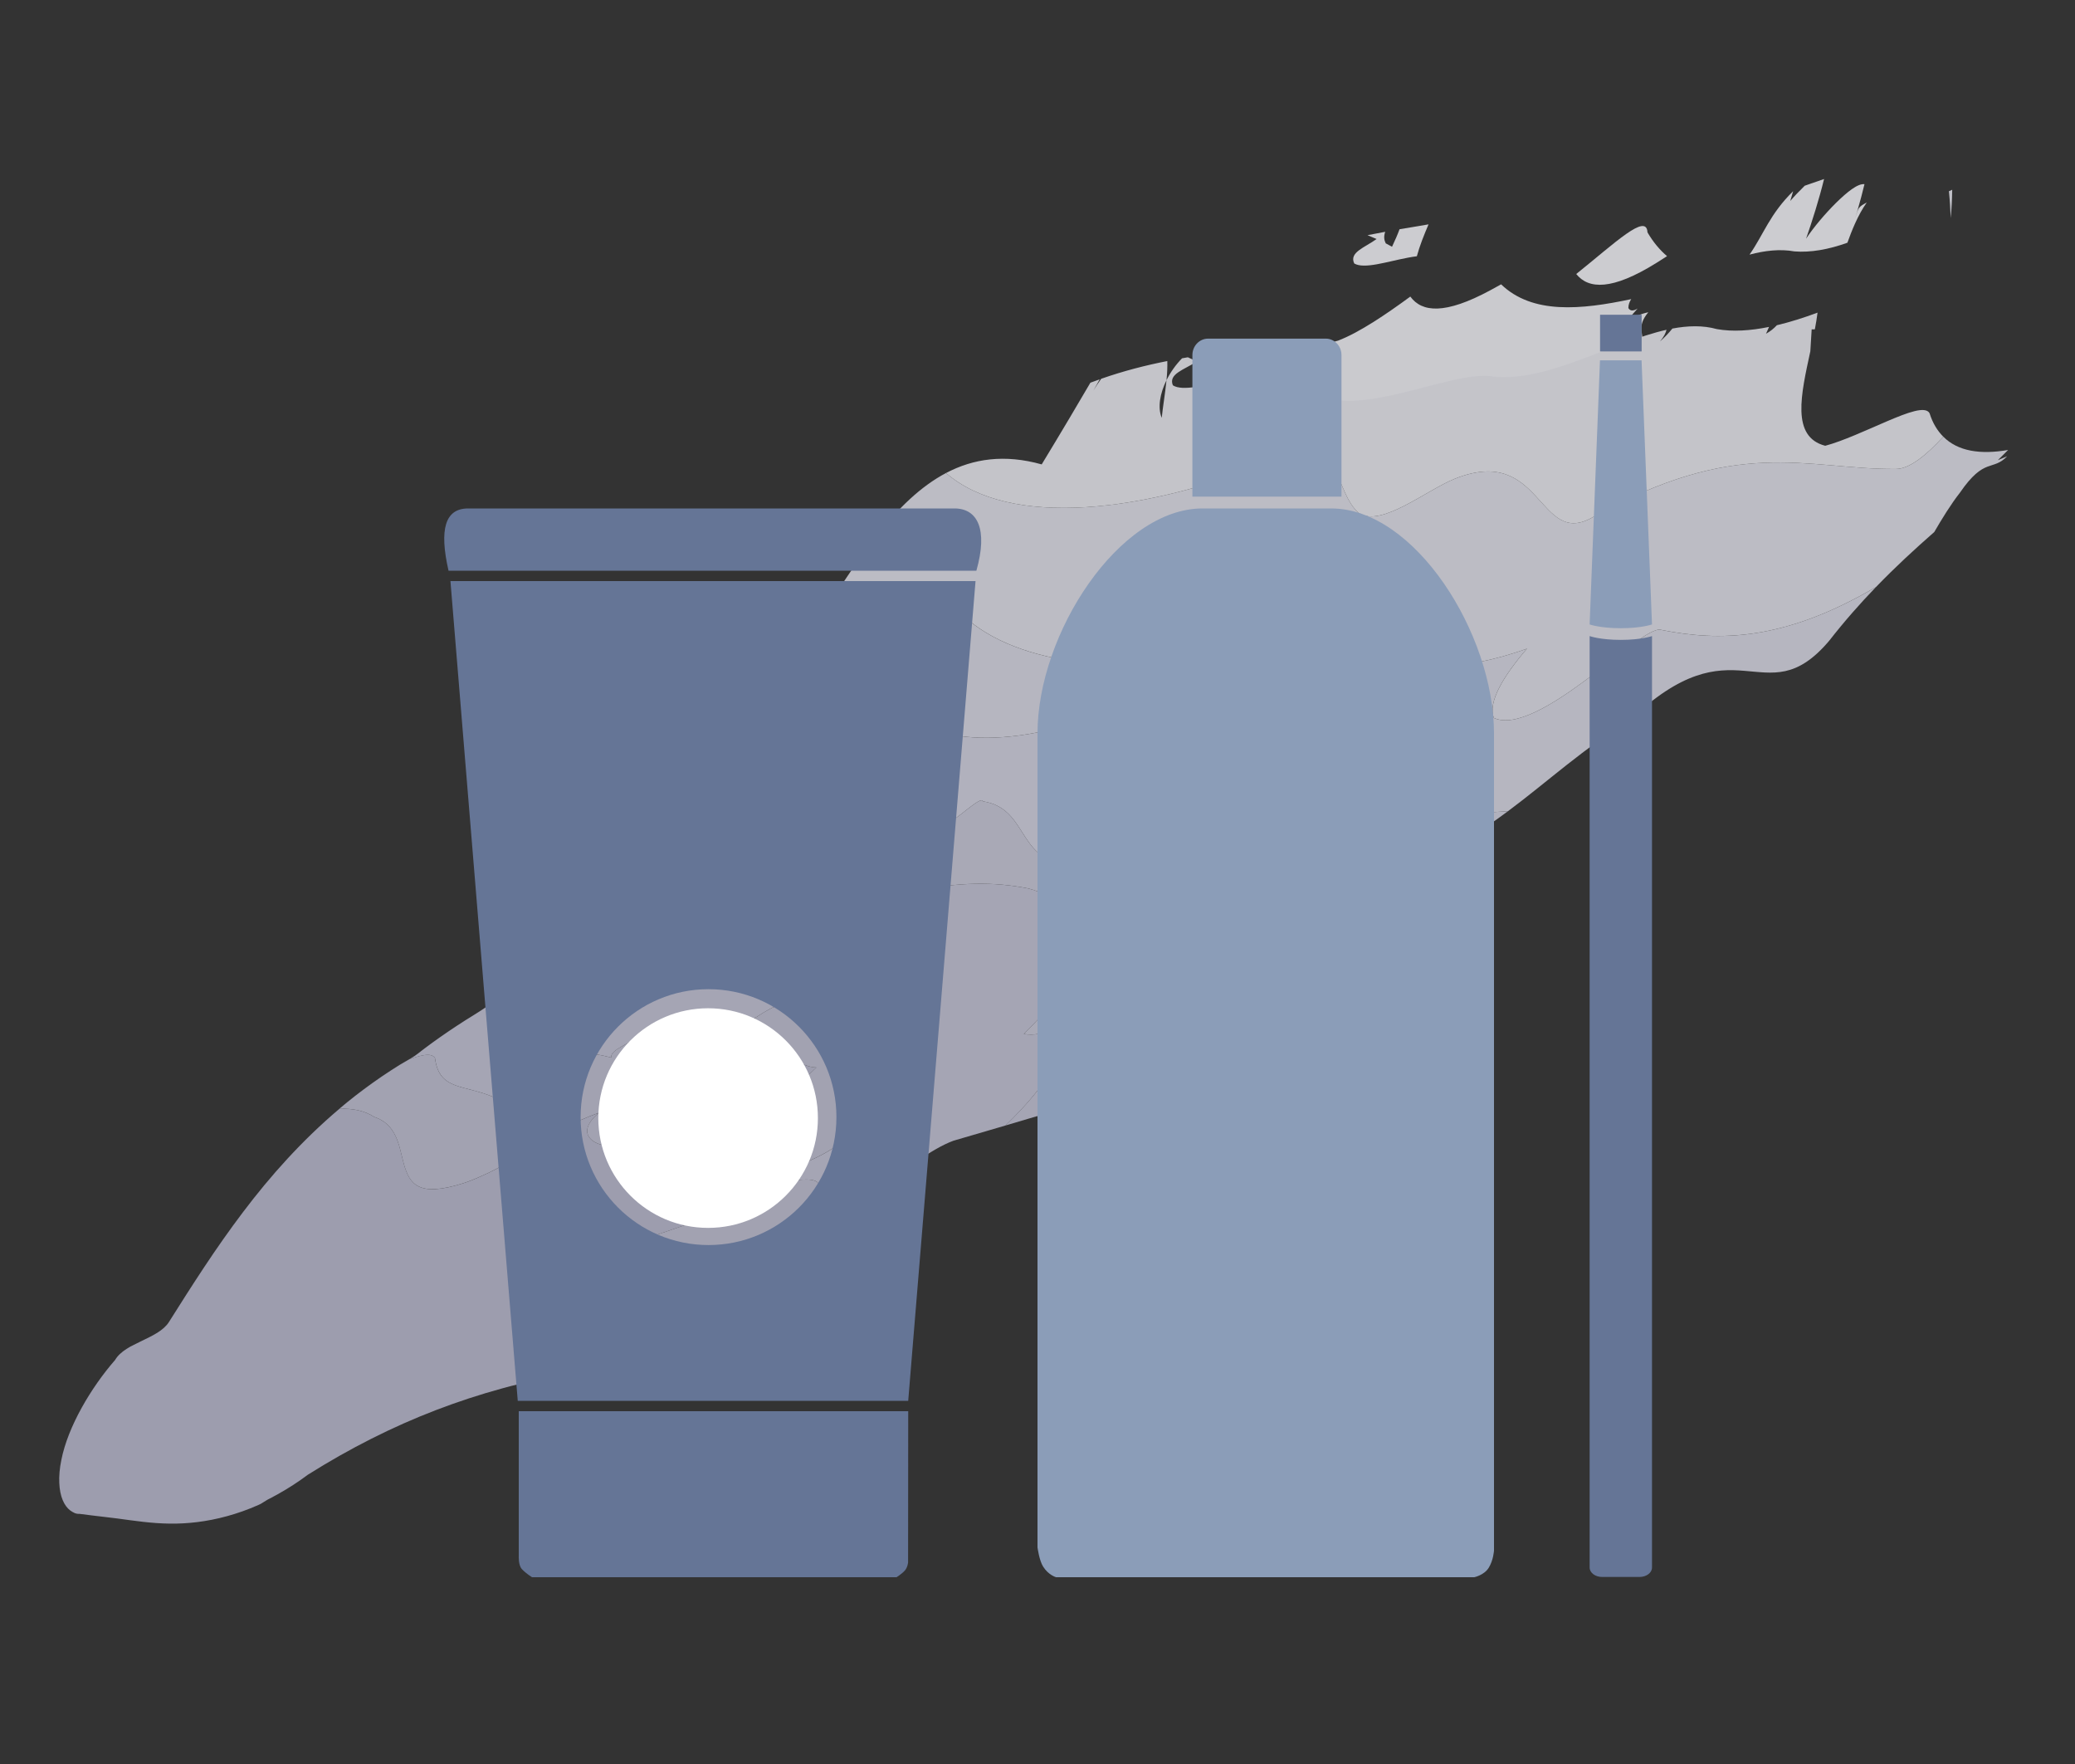
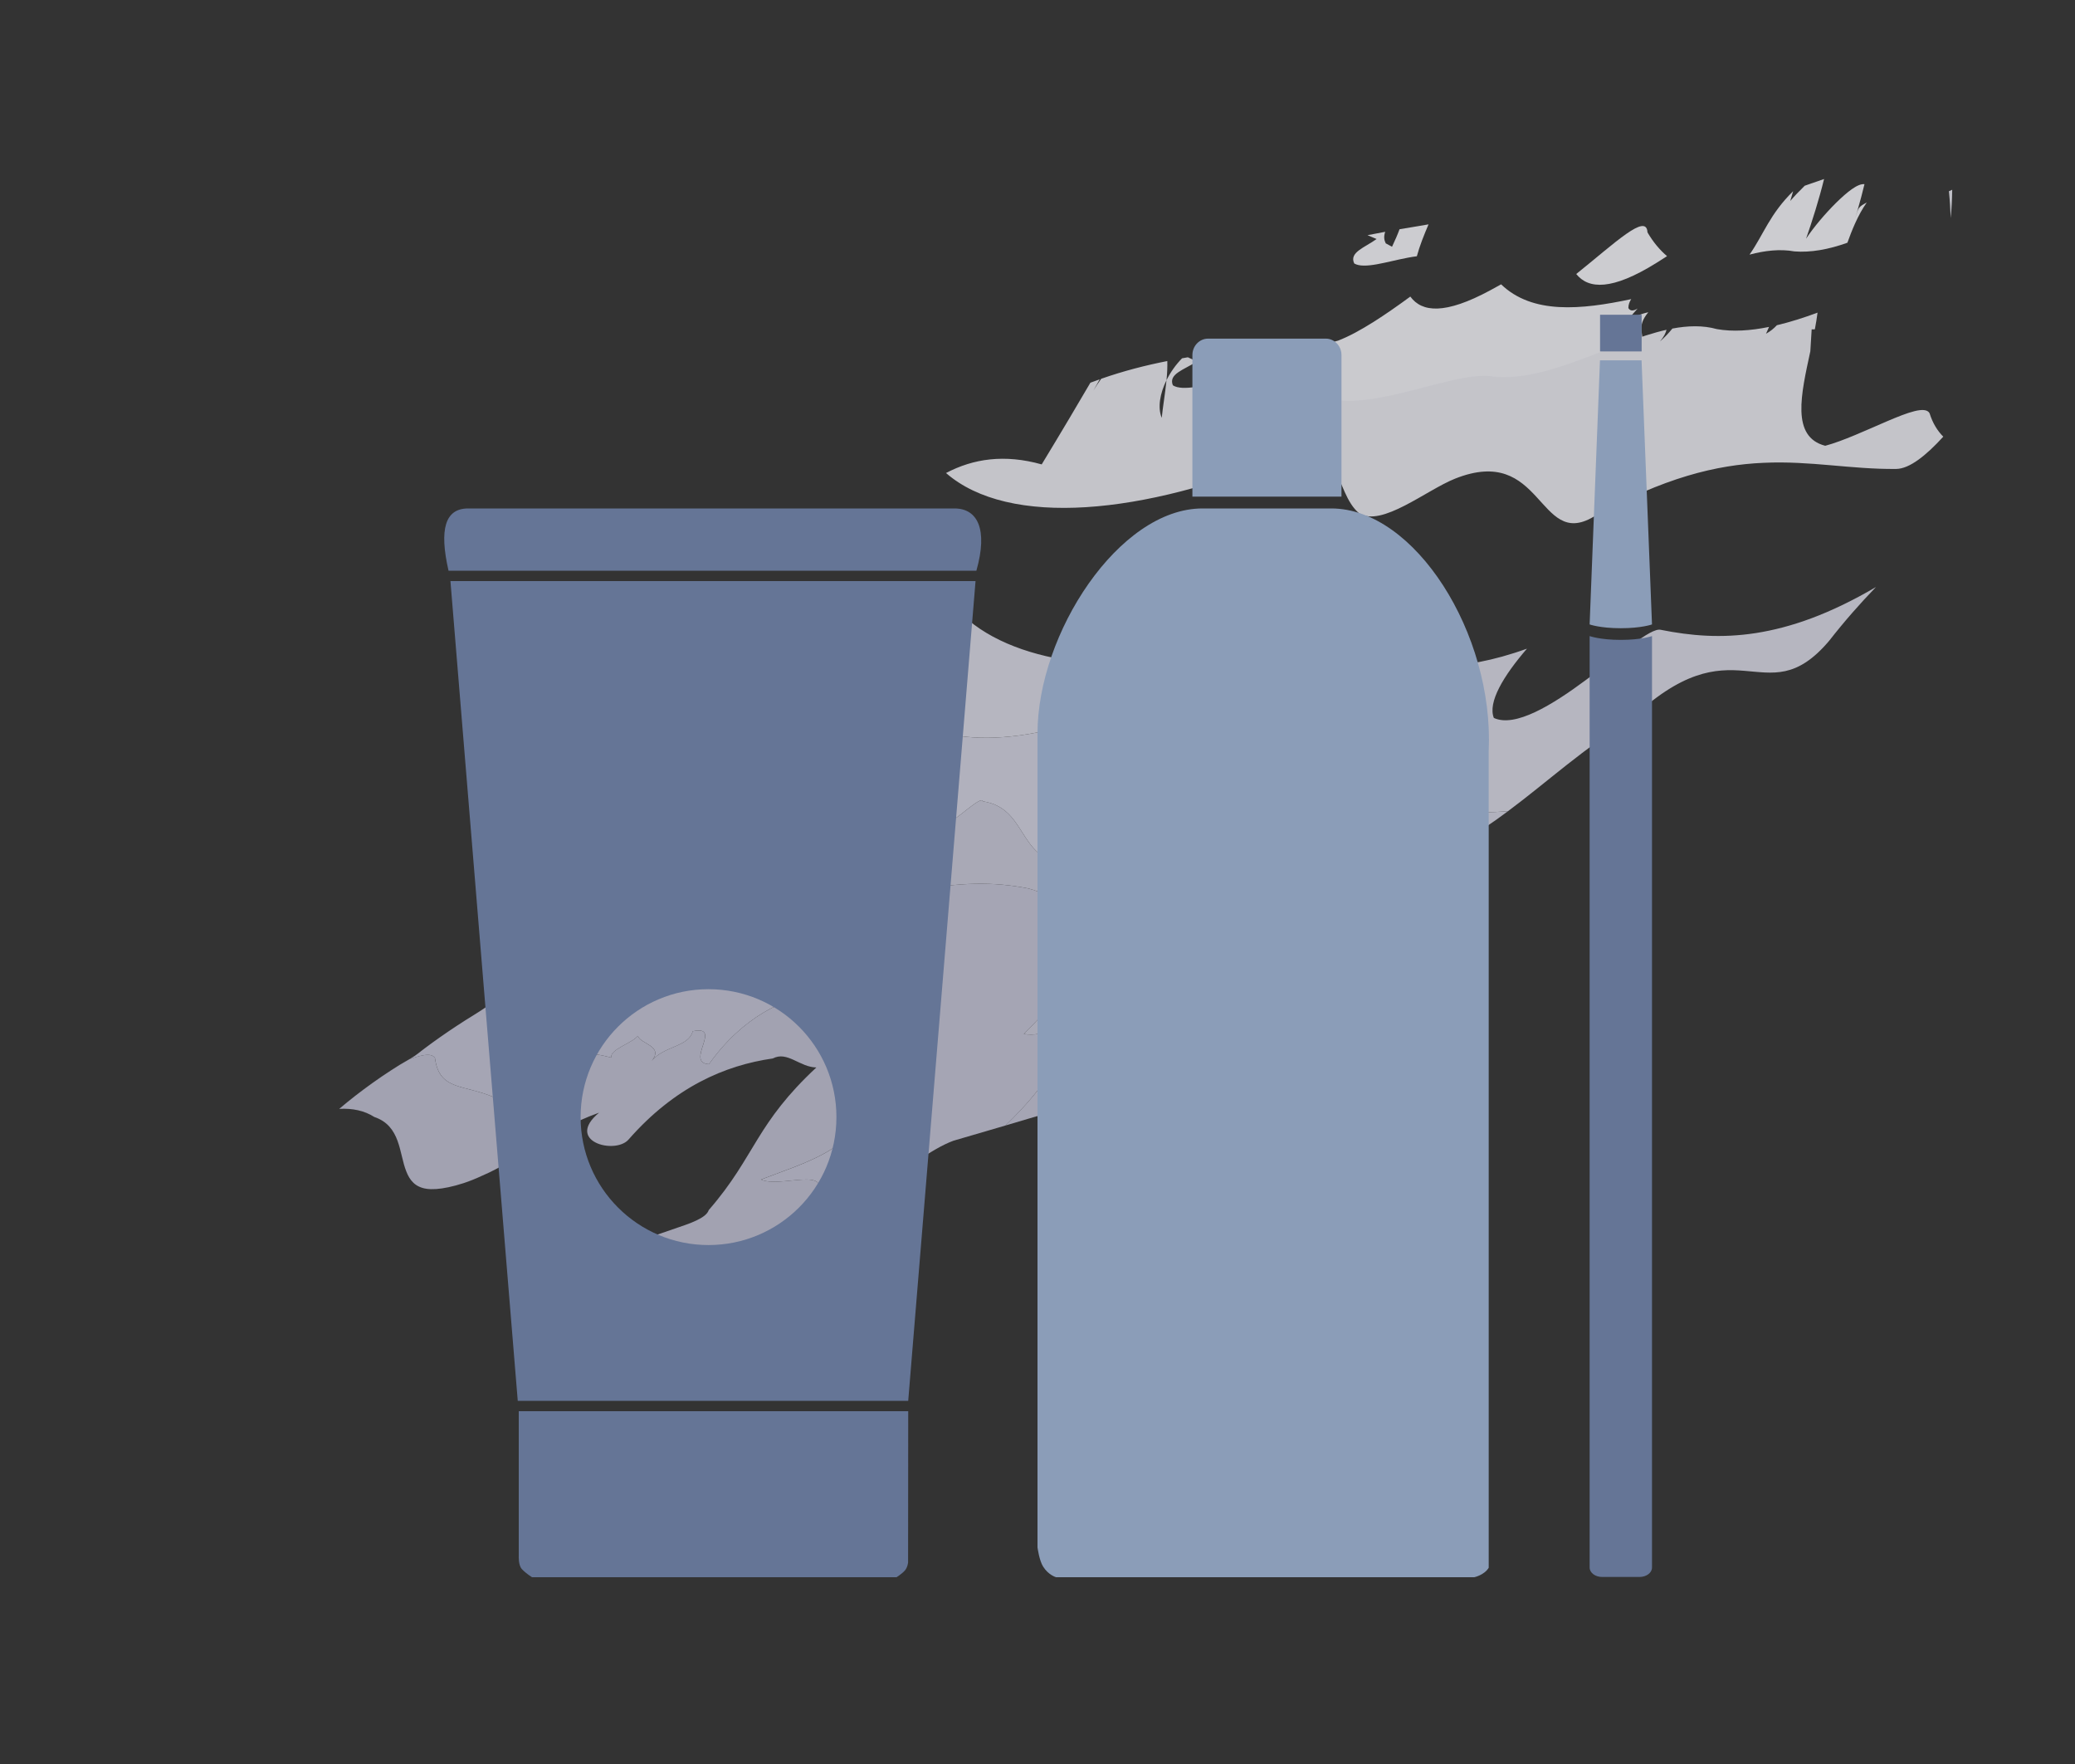
<svg xmlns="http://www.w3.org/2000/svg" version="1.0" x="0px" y="0px" width="200px" height="170px" viewBox="0 0 200 170" style="enable-background:new 0 0 200 170;" xml:space="preserve">
  <rect x="0" y="0" width="200" height="170" fill="#333333" stroke="none" />
  <style type="text/css">

	.st0{fill:#FFFFFF;stroke:#BBC9E0;stroke-width:0.5;stroke-miterlimit:10;}
	.st1{fill-rule:evenodd;clip-rule:evenodd;fill:none;stroke:#FFFFFF;stroke-width:0.502;stroke-miterlimit:10;}
	.st2{display:inline;fill:#E6E6E6;}
	.st3{fill-rule:evenodd;clip-rule:evenodd;fill:#09054E;}
	.st4{display:none;opacity:0.5;}
	.st5{fill:none;stroke:#CCCCCC;stroke-width:2;stroke-miterlimit:10;}
	.st6{fill-rule:evenodd;clip-rule:evenodd;fill:none;stroke:#657596;stroke-width:1;stroke-miterlimit:10;}
	.st7{fill:#E1E1EA;}
	.st8{fill:none;stroke:#000000;stroke-linecap:round;stroke-linejoin:round;stroke-miterlimit:10;}
	.st9{fill:#E4E4EB;}
	.st10{fill-rule:evenodd;clip-rule:evenodd;fill:none;stroke:#DAF0F4;stroke-width:1;stroke-miterlimit:10;}
	.st11{fill:#E6E6E6;}
	.st12{fill-rule:evenodd;clip-rule:evenodd;fill:#DAF0F4;}
	.st13{fill:#FFFFFF;stroke:#BBC9E0;stroke-miterlimit:10;}
	.st14{fill:none;stroke:#999999;stroke-width:3;stroke-linecap:round;stroke-linejoin:round;stroke-miterlimit:10;}
	
		.st15{display:inline;fill:none;stroke:#657596;stroke-width:2.277;stroke-linecap:round;stroke-linejoin:round;stroke-miterlimit:10;}
	.st16{fill:#B5B5CA;}
	.st17{display:inline;fill:#8B9DB8;}
	.st18{fill:#EBEFF6;}
	.st19{fill:none;stroke:#FFFFFF;stroke-width:2;stroke-linecap:round;stroke-linejoin:round;stroke-miterlimit:10;}
	.st20{fill:#EC268F;}
	.st21{fill:#ECECF1;}
	.st22{fill:#ECF0F6;}
	.st23{fill:#ED4397;}
	.st24{fill:#EEEEF3;}
	.st25{fill:#EEF1F7;}
	.st26{fill:#EFF2F8;}
	.st27{opacity:0.8;fill:#FFB75F;}
	.st28{opacity:0.8;fill:#FFD39D;}
	.st29{opacity:0.8;fill:#FFE1BC;}
	.st30{opacity:0.8;fill:#FFEFDC;}
	.st31{fill-rule:evenodd;clip-rule:evenodd;fill:#FFFFFF;stroke:#BBC9E0;stroke-width:1.117;stroke-miterlimit:10;}
	.st32{fill:#8B9DB8;}
	.st33{fill:#BABACD;}
	.st34{fill:#BBC9E0;}
	.st35{fill:url(#);}
	.st36{fill:none;stroke:#BBC9E0;stroke-width:2;stroke-miterlimit:10;}
	.st37{fill:#BFBFD2;}
	.st38{fill:#BFC7DD;}
	.st39{fill:#F1F4F9;}
	.st40{fill:none;stroke:#E6E6E6;stroke-width:1.374;stroke-miterlimit:10;}
	.st41{fill:#F3F6FA;}
	.st42{fill:#F599AD;}
	.st43{fill:#F5BFC7;}
	.st44{fill:#F5E0B2;}
	.st45{fill:#F5F7FA;}
	.st46{fill:#F7F9FB;}
	.st47{fill:#F7F9FC;}
	.st48{fill:#8B9DB8;stroke:#FFFFFF;stroke-miterlimit:10;}
	.st49{fill-rule:evenodd;clip-rule:evenodd;fill:#ED4397;}
	.st50{fill:#F9E5F2;}
	.st51{fill:#C3C3D4;}
	.st52{fill:none;stroke:#E6E6E6;stroke-width:2.379;stroke-miterlimit:10;}
	.st53{display:inline;fill:#657596;}
	.st54{fill:none;stroke:#F700BD;stroke-miterlimit:10;}
	.st55{fill-rule:evenodd;clip-rule:evenodd;fill:#8B9DB8;}
	.st56{fill:#FADBEE;}
	.st57{fill:#FAFBFD;}
	.st58{fill-rule:evenodd;clip-rule:evenodd;fill:#FFFFFF;stroke:#BBC9E0;stroke-miterlimit:10;}
	.st59{fill-rule:evenodd;clip-rule:evenodd;fill:#BBC9E0;}
	.st60{fill:#FBDDEF;}
	.st61{fill:#FBE0F0;}
	.st62{fill:#FBE2F1;}
	.st63{fill:#999999;}
	.st64{fill:#FCE7F3;}
	.st65{fill:#FCEAF5;}
	.st66{fill-rule:evenodd;clip-rule:evenodd;}
	.st67{display:inline;fill:#CCCCCC;}
	.st68{fill:#FDEDF6;}
	.st69{fill:#FDF1F8;}
	.st70{fill:#FDF2F9;}
	.st71{opacity:0.8;}
	.st72{opacity:0.9;}
	.st73{fill:#FEF6FA;}
	.st74{fill:#FEF7FB;}
	.st75{fill:#FFCF94;}
	.st76{fill:#FFD7A5;}
	.st77{fill:#FFDDB4;}
	.st78{fill:#FFE6C7;}
	.st79{fill:#FFEFDB;}
	.st80{fill:#FFF1C3;}
	.st81{fill:#FFF2C7;}
	.st82{fill:#FFF3CB;}
	.st83{fill:#FFF4CF;}
	.st84{fill:#FFF6D7;}
	.st85{fill:#FFF7DC;}
	.st86{fill:#FFF8E1;}
	.st87{fill:#FFF9F1;}
	.st88{fill:#FFFAE7;}
	.st89{fill:#FFFAE9;}
	.st90{fill:#FFFBEF;}
	.st91{fill:#FFFCF1;}
	.st92{fill:none;stroke:#FFFFFF;stroke-linecap:round;stroke-linejoin:round;stroke-miterlimit:10;}
	.st93{fill:#FFFFFF;}
	.st94{fill:none;}
	.st95{fill:#657596;}
	.st96{fill-rule:evenodd;clip-rule:evenodd;fill:none;stroke:#BBC9E0;stroke-width:1;stroke-miterlimit:10;}
	.st97{fill:none;stroke:#657596;stroke-width:3;stroke-miterlimit:10;}
	.st98{fill:none;stroke:#BBC9E0;stroke-miterlimit:10;}
	.st99{fill:#CCCCCC;}
	.st100{display:inline;}
	.st101{display:none;fill:none;stroke:#657596;stroke-width:3;stroke-miterlimit:10;}
	.st102{fill:#CDCDDC;}
	.st103{fill-rule:evenodd;clip-rule:evenodd;fill:#F9E5F2;}
	.st104{fill-rule:evenodd;clip-rule:evenodd;fill:#FFFFFF;}
	.st105{fill-rule:evenodd;clip-rule:evenodd;fill:#657596;}
	.st106{fill:#D4D4E0;}
	.st107{display:inline;fill-rule:evenodd;clip-rule:evenodd;fill:#CCCCCC;}
	.st108{fill:none;stroke:#8B9DB8;stroke-width:2;stroke-miterlimit:10;}
	.st109{fill:#07074E;}
	.st110{fill:none;stroke:#657596;stroke-width:2;stroke-miterlimit:10;}
	.st111{fill:#09054E;}
	.st112{opacity:0.7;fill-rule:evenodd;clip-rule:evenodd;fill:#FBB149;}
	.st113{fill-rule:evenodd;clip-rule:evenodd;fill:#CCCCCC;}
	.st114{display:none;}
	.st115{fill:none;stroke:#657596;stroke-width:3;stroke-linecap:round;stroke-linejoin:round;stroke-miterlimit:10;}
	.st116{opacity:0.7;fill-rule:evenodd;clip-rule:evenodd;fill:#FFFFFF;}
	
		.st117{display:inline;fill:none;stroke:#657596;stroke-width:2.526;stroke-linecap:round;stroke-linejoin:round;stroke-miterlimit:10;}
	.st118{fill:#DADAE4;}
	.st119{fill:#DAF0F4;}
	.st120{fill:#7986A3;}
	.st121{display:none;opacity:0.5;fill:#FFFFFF;}
	.st122{fill-rule:evenodd;clip-rule:evenodd;fill:#D2B5D6;}
	.st123{fill:none;stroke:#657596;stroke-width:4.675;stroke-miterlimit:10;}

</style>
  <g id="Layer_89">
</g>
  <g id="Layer_90">
</g>
  <g id="Layer_28">
</g>
  <g id="Layer_88" class="st114">
</g>
  <g id="Layer_5">
</g>
  <g id="Layer_8">
</g>
  <g id="Layer_6">
</g>
  <g id="Layer_1">
</g>
  <g id="Layer_2">
</g>
  <g id="Layer_3">
</g>
  <g id="Layer_4">
</g>
  <g id="Layer_7">
</g>
  <g id="NAGAI">
    <g id="Layer_9" class="st114">
	</g>
    <g id="Layer_19">
	</g>
    <g id="Layer_17">
	</g>
    <g id="Layer_18">
	</g>
  </g>
  <g id="NAGAI2">
    <g id="Layer_26">
	</g>
    <g id="Layer_27">
	</g>
  </g>
  <g id="BLAKSTIENOS">
    <g id="Layer_12">
	</g>
    <g id="Layer_10">
	</g>
    <g id="Layer_13">
	</g>
    <g id="Layer_14">
	</g>
    <g id="Layer_11">
	</g>
    <g id="Layer_20">
	</g>
    <g id="Layer_22">
	</g>
    <g id="Layer_21">
	</g>
  </g>
  <g id="Layer_24">
</g>
  <g id="Layer_23">
</g>
  <g id="Layer_30">
    <g>
      <g>
        <g>
          <g class="st72">
            <g class="st72">
              <path class="st24" d="M159.641,25.346l1.038-0.661c-0.698-0.592-1.331-1.344-1.886-2.292c-0.09-1.914-3.126,1.014-6.867,4.014        C153.112,27.886,155.383,27.996,159.641,25.346z" />
              <path class="st7" d="M188.021,21.01c0.09-0.924,0.134-1.842,0.144-2.725c-0.101,0.056-0.203,0.104-0.32,0.141        C187.936,19.293,187.988,20.162,188.021,21.01z" />
              <path class="st24" d="M172.832,18.427c-2.264,2.214-2.86,4.2-4.203,6.112c1.489-0.393,2.938-0.56,4.33-0.31        c1.561,0.122,3.279-0.18,5.104-0.837c0.394-1.092,0.986-2.635,1.866-3.878c-0.801,0.444-0.794,0.433-1.112,1.5        c0.161-0.525,0.394-1.333,0.576-2.018c0.176-0.693,0.316-1.247,0.316-1.247c-0.654-0.081-1.689,0.77-2.75,1.81        c-1.06,1.054-2.15,2.34-2.878,3.442c0.556-1.584,1.272-3.85,1.733-5.75c-0.607,0.211-1.229,0.427-1.863,0.647        c-0.502,0.493-1.004,1.007-1.396,1.472L172.832,18.427z" />
              <path class="st24" d="M135.734,24.827c0.281-0.051,0.559-0.099,0.83-0.132c0.272-1.012,0.688-2.042,1.127-3.073        c-0.924,0.155-1.856,0.313-2.797,0.471c-0.188,0.519-0.449,1.108-0.723,1.687c-0.197-0.112-0.398-0.225-0.605-0.328        c-0.134-0.281-0.225-0.593-0.053-1.113l-0.104,0.021c-0.531,0.102-1.063,0.203-1.602,0.306        c0.299,0.118,0.59,0.242,0.877,0.369c-1.143,0.827-2.668,1.284-2.154,2.358C131.496,25.961,133.688,25.209,135.734,24.827z" />
              <path class="st21" d="M115.93,37.847c0.879,0.783,1.607,1.709,2.091,2.875c0.919-1.604,3.998-1.86,4.901-3.479        c1.266,2.959,4.818,2.84,8.621,2.053c3.804-0.78,7.83-2.238,10.105-1.761c5.217,0.509,11.328-3.244,16.605-4.365        c0.264-1.048-0.583-1.629,0.621-3.076c-1.304,0.259-2.33,1.016-3.117,2.27c-0.146,0.242-0.291,0.485-0.42,0.754        c0.13-0.27,0.271-0.518,0.42-0.754c0.564-0.924,1.254-1.69,2.086-2.63c-0.365,0.23-0.716,0.282-0.891-0.052        c0.001-0.328,0.11-0.604,0.275-0.855c-4.857,1.033-9.525,1.477-12.542-1.425c-0.355,0.195-0.708,0.39-1.06,0.582        c-4.33,2.335-6.566,2.132-7.69,0.597c-2.333,1.709-4.896,3.455-6.968,4.248c-3.618,1.022-7.203,1.449-10.844,1.875        c-0.516,1.021-1.008,2.041-1.348,3.05C116.502,37.772,116.218,37.806,115.93,37.847z" />
-               <path class="st16" d="M7.645,145.891c1.604,0.217,3.269,0.377,4.91,0.617c1.646,0.223,3.313,0.399,5.102,0.3        c1.786-0.097,3.701-0.446,5.72-1.16c0.506-0.18,1.019-0.383,1.545-0.618l0.207-0.098l0.333-0.205        c0.281-0.189,0.369-0.22,0.506-0.292l0.777-0.417c1.026-0.572,2.008-1.203,2.934-1.9c4.068-2.557,8.147-4.616,12.348-6.227        c2.102-0.807,4.236-1.504,6.436-2.106l0.826-0.221l0.707-0.171c0.885-0.236,2.043-0.594,3.02-0.916        c1.979-0.66,3.796-1.348,5.523-2.055c-3.17-1.662-2.721-5.328,1.518-9.609c2.167-2.18,7.76-2.635,8.263-4.201        c2.304-2.645,3.423-4.758,4.727-6.861c1.298-2.106,2.771-4.201,5.642-6.875c-1.6-0.027-2.807-1.609-4.194-0.87        c-4.593,0.656-9.464,2.741-13.914,7.823c-1.304,1.471-6.169,0.164-2.837-2.596c-5.016,1.802-7.615,4.523-11.293,6.084        c-1.281,0.602-2.33,0.908-3.225,1.101c-0.89,0.188-1.574,0.228-2.119,0.148c-1.092-0.165-1.614-0.818-1.951-1.694        c-0.692-1.738-0.531-4.37-3.071-5.224c-0.964-0.618-2.118-0.854-3.385-0.78c-3.601,3.047-6.638,6.455-9.282,9.953        c-2.651,3.498-4.924,7.078-7.135,10.584c-0.521,0.822-1.57,1.313-2.621,1.821c-0.257,0.128-0.514,0.255-0.766,0.38        c-0.214,0.102-0.469,0.239-0.699,0.39c-0.461,0.296-0.854,0.64-1.104,1.068c-2.31,2.646-4.555,6.425-5.182,9.647        c-0.332,1.596-0.24,2.988,0.137,3.869c0.188,0.445,0.437,0.768,0.715,0.979C7.035,145.757,7.322,145.92,7.645,145.891z" />
              <path class="st37" d="M101.506,102.982c-1.232,1.955-2.807,3.771-4.594,5.484c3.704-1.085,7.344-2.162,10.945-3.293        c0.419-1.081,0.881-2.185,1.24-3.232C106.537,103.111,103.975,103.6,101.506,102.982z" />
              <path class="st37" d="M41.923,101.955c0.21,1.566,0.869,2.209,1.905,2.612c1.031,0.403,2.422,0.56,3.955,1.251        c3.685-3.889,7.068-5.031,11.138-3.891c-0.175-0.784,1.978-1.374,2.569-2.104c0.182,0.788,2.527,0.947,1.331,2.413        c1.197-1.459,3.554-1.327,3.949-2.855c2.953-0.629-0.794,3.057,1.565,3.174c3.188-4.494,7.295-6.51,10.588-6.76        c3.281-0.247,5.73,1.296,5.306,4.019c-0.141,2.337-1.903,4.662-1.888,7.785c0.021,3.131-5.274,4.644-8.986,6.076        c1.813,0.858,6.967-1.401,5.268,1.708c-2.006,2.463-4.211,5.351-5.242,7.789c7.182-4.573,14.307-11.7,18.518-13.238        c1.689-0.494,3.355-0.982,5.014-1.467c1.787-1.713,3.361-3.529,4.594-5.484c2.469,0.617,5.031,0.129,7.592-1.041        c0.445-1.281,0.749-2.487,0.641-3.47c0.385-3.917-7.588,1.882-11.059,1.169c7.538-7.253,5.682-12.65,0.428-14.021        c-3.43-0.673-6.595-0.594-11.088,0.229c-2.129,0.795-4.803,2.346-6.486,4.654c0.564-0.77,2.23-3.085,1.441-3.088        c-5.059,1.53-8.614-0.062-13.553,4.375c-0.213-0.778-0.99-0.807,0.135-2.301c-2.256,2.984-2.752-1.643-5.005,1.31        c-2.521-0.918-4.318-4.824-8.042-2.1c-1,0.851-1.845,1.317-2.672,1.657c-2.152,2.74-4.761,5.37-8.105,7.423        c-1.197,0.731-2.317,1.475-3.332,2.186c-0.512,0.36-0.99,0.706-1.439,1.046c-0.498,0.36-0.723,0.608-1.477,1.057        c0.807-0.269,1.079-0.339,1.518-0.4C41.393,101.627,41.731,101.681,41.923,101.955z" />
              <path class="st33" d="M36.081,107.647c2.54,0.854,2.379,3.485,3.071,5.224c0.337,0.876,0.859,1.529,1.951,1.694        c0.545,0.079,1.229,0.04,2.119-0.148c0.895-0.192,1.943-0.499,3.225-1.101c3.678-1.561,6.277-4.282,11.293-6.084        c-3.332,2.76,1.533,4.066,2.837,2.596c4.45-5.082,9.321-7.167,13.914-7.823c1.388-0.739,2.595,0.843,4.194,0.87        c-2.871,2.674-4.344,4.769-5.642,6.875c-1.304,2.104-2.423,4.217-4.727,6.861c-0.503,1.566-6.096,2.021-8.263,4.201        c-4.238,4.281-4.688,7.947-1.518,9.609c4.895-2.008,9.295-4.178,13.678-6.521c0.383-0.239,0.771-0.481,1.166-0.729        c1.031-2.438,3.236-5.326,5.242-7.789c1.699-3.109-3.454-0.85-5.268-1.708c3.712-1.433,9.008-2.945,8.986-6.076        c-0.016-3.123,1.747-5.448,1.888-7.785c0.425-2.723-2.024-4.266-5.306-4.019c-3.293,0.25-7.4,2.266-10.588,6.76        c-2.359-0.117,1.388-3.803-1.565-3.174c-0.396,1.528-2.752,1.396-3.949,2.855c1.196-1.466-1.149-1.625-1.331-2.413        c-0.592,0.73-2.744,1.32-2.569,2.104c-4.069-1.141-7.453,0.002-11.138,3.891c-1.533-0.691-2.924-0.848-3.955-1.251        c-1.036-0.403-1.695-1.046-1.905-2.612c-0.191-0.274-0.53-0.328-0.921-0.289c-0.438,0.062-0.711,0.132-1.518,0.4l-0.97,0.566        l-0.882,0.561c-0.582,0.382-1.156,0.767-1.715,1.169c-1.12,0.798-2.195,1.633-3.222,2.505        C33.963,106.793,35.117,107.029,36.081,107.647z" />
              <path class="st51" d="M56.51,88.698c3.724-2.725,5.521,1.182,8.042,2.1c2.253-2.952,2.749,1.675,5.005-1.31        c-1.125,1.494-0.348,1.522-0.135,2.301c4.938-4.437,8.494-2.845,13.553-4.375c0.789,0.003-0.877,2.318-1.441,3.088        c1.684-2.309,4.357-3.859,6.486-4.654c4.493-0.822,7.658-0.901,11.088-0.229c5.254,1.371,7.11,6.769-0.428,14.021        c3.471,0.713,11.443-5.086,11.059-1.169c0.108,0.982-0.195,2.188-0.641,3.47c6.238-2.847,12.396-9.755,17.698-14.852        c-0.495-1.021-1.235-1.587-2.366-1.207c-9.119,2.172-8.295-4.914-16.266-4.496c-1.59,0.078-5.045,1.77-5.843,1.797        c-4.218-0.633-3.377-5.303-7.573-5.957c-0.251-0.762-3.709,3.176-4.75,2.416c-2.601-0.736-3.592-3.797-7-2.244        c-9.538,3.918-14.762,1.543-20.551,0.091c-3.061,4.279-5.361,8.727-8.609,12.866C54.665,90.016,55.51,89.549,56.51,88.698z" />
              <path class="st106" d="M176.301,61.759c1.504-1.926,3.004-3.618,4.518-5.188c-4.506,2.646-8.236,3.913-11.575,4.438        c-3.337,0.518-6.278,0.267-9.169-0.313c-0.972-0.243-3.936,2.409-7.203,4.825c-3.266,2.425-6.83,4.616-8.887,3.668        c-0.596-1.509,0.912-4.031,3.192-6.677c-6.601,2.387-11.165,1.851-15.378,1.08c-4.215-0.78-8.08-1.81-13.305-0.662        c-10.473,2.307-21.186,1.136-26.151-4.097c-2.056-2.332-8.108,0.102-13.582,1.209c-1.165,1.834-2.337,3.675-3.545,5.425        c3.396-0.146,6.425-0.084,8.159,1.19c5.393,4.534,11.395,6.027,22.115,2.453c3.662-0.951,5.051,5.166,7.426,5.035        c9.787,0.201,16.221,2.016,24.326,3.61c1.799,0.571,4.75,0.671,8.107,0.421c3.871-2.884,7.416-6.17,11.666-8.695        c5.127-4.899,8.347-5.063,11.109-4.834C170.881,64.863,173.158,65.475,176.301,61.759z" />
              <path class="st102" d="M82.998,77.398c3.408-1.553,4.399,1.508,7,2.244c1.041,0.76,4.499-3.178,4.75-2.416        c4.196,0.654,3.355,5.324,7.573,5.957c0.798-0.027,4.253-1.719,5.843-1.797c7.971-0.418,7.146,6.668,16.266,4.496        c1.131-0.38,1.871,0.186,2.366,1.207c0.014-0.014,0.03-0.03,0.047-0.047c0.438,2.448,4.082-0.371,4.987-1.087        c4.535-3.561,7.02-4.144,11.316-6.215c0.75-0.5,1.481-1.026,2.203-1.563c-3.357,0.25-6.309,0.15-8.107-0.421        c-8.105-1.595-14.539-3.409-24.326-3.61c-2.375,0.131-3.764-5.986-7.426-5.035c-10.721,3.574-16.723,2.081-22.115-2.453        c-1.734-1.274-4.764-1.337-8.159-1.19c-1.022,1.482-2.071,2.901-3.165,4.198c-1.047,1.509-4.105,1.426-4.105,1.426        c-2.189,2.072-3.94,4.217-5.498,6.397C68.236,78.941,73.46,81.316,82.998,77.398z" />
-               <path class="st118" d="M186.436,51.271c0.711-1.225,1.604-2.684,2.475-3.792c2.373-3.456,3.139-2.036,4.553-3.508        l-0.898,0.377l0.986-0.983c-2.654,0.457-4.828,0.142-6.247-1.283c-1.67,1.836-3.263,3.093-4.53,3.11        c-4.355,0.047-8.264-0.801-12.783-0.591c-4.521,0.194-9.611,1.414-16.41,5.209c-2.691,1.587-3.904-0.219-5.516-1.953        c-1.611-1.743-3.613-3.404-7.828-1.724c-2.801,1.124-7.043,4.679-9.232,3.339c-2.483-2.092-1.577-7.564-7.157-5.518        c-13.605,5.67-26.597,6.912-32.666,1.632c-4.909,2.585-8.614,8.475-12.42,14.456c5.474-1.107,11.526-3.541,13.582-1.209        c4.966,5.232,15.679,6.403,26.151,4.097c5.225-1.147,9.09-0.118,13.305,0.662c4.213,0.771,8.777,1.307,15.378-1.08        c-2.28,2.646-3.788,5.168-3.192,6.677c2.057,0.948,5.621-1.243,8.887-3.668c3.268-2.416,6.231-5.068,7.203-4.825        c2.891,0.579,5.832,0.83,9.169,0.313c3.339-0.524,7.069-1.791,11.575-4.438C182.658,54.666,184.518,52.953,186.436,51.271z" />
              <path class="st9" d="M123.847,43.955c5.58-2.047,4.674,3.426,7.157,5.518c2.189,1.34,6.432-2.215,9.232-3.339        c4.215-1.681,6.217-0.02,7.828,1.724c1.611,1.734,2.824,3.54,5.516,1.953c6.799-3.795,11.889-5.015,16.41-5.209        c4.52-0.21,8.428,0.638,12.783,0.591c1.268-0.018,2.86-1.274,4.53-3.11c-0.56-0.568-1.017-1.288-1.317-2.254        c-0.39-0.729-2.107-0.081-4.111,0.773c-2.008,0.862-4.307,1.929-5.951,2.357c-3.314-0.856-2.322-4.986-1.434-9.103        c0.042-0.691,0.085-1.4,0.129-2.118c0.109,0.011,0.211,0.007,0.307,0c0.104-0.551,0.195-1.092,0.259-1.609        c-1.339,0.498-2.651,0.912-3.922,1.214c-0.28,0.303-0.616,0.583-1.044,0.819c0.082-0.184,0.184-0.411,0.292-0.656        c-1.798,0.365-3.498,0.48-5.021,0.212c-1.355-0.38-2.797-0.335-4.296-0.055c-0.345,0.425-0.729,0.838-1.187,1.232        c0.367-0.439,0.544-0.797,0.621-1.114c-5.274,1.195-11.361,4.999-16.584,4.529c-2.277-0.461-6.299,1.022-10.097,1.825        c-3.8,0.809-7.351,0.946-8.632-2.008c-0.894,1.624-3.971,1.895-4.882,3.503c-0.491-1.162-1.223-2.086-2.104-2.864        c-2.09,0.301-4.338,0.976-5.281,0.368c-0.458-1.103,1.103-1.505,2.31-2.296c-0.287-0.135-0.574-0.27-0.864-0.406l-0.561,0.098        c-0.605,0.616-1.123,1.348-1.5,2.111c-0.123,1.239-0.346,2.531-0.46,3.627c-0.409-1.003-0.167-2.353,0.46-3.627        c0.065-0.644,0.098-1.271,0.078-1.847c-2.072,0.408-4.189,0.946-6.371,1.709c-0.266,0.375-0.521,0.75-0.741,1.121        c0.181-0.323,0.384-0.688,0.595-1.068c-0.296,0.107-0.594,0.215-0.896,0.324c-0.919,1.576-2.781,4.729-4.694,7.875        c-3.583-1.003-6.581-0.558-9.223,0.831C97.25,50.867,110.241,49.625,123.847,43.955z" />
            </g>
          </g>
        </g>
      </g>
    </g>
  </g>
  <g id="Layer_43">
</g>
  <g id="Layer_29">
</g>
  <g id="Layer_32">
</g>
  <g id="Layer_33">
</g>
  <g id="Layer_34">
</g>
  <g id="Layer_36" class="st114">
</g>
  <g id="NAGO_PARUOSIMUI" class="st114">
</g>
  <g id="Layer_37">
</g>
  <g id="Layer_39">
    <path class="st34" d="M57.543,98.353" />
    <path class="st34" d="M73.785,117.339" />
  </g>
  <g id="Layer_61">
</g>
  <g id="Layer_38">
</g>
  <g id="Layer_59">
</g>
  <g id="Layer_57">
</g>
  <g id="Layer_55">
</g>
  <g id="Layer_53">
</g>
  <g id="Layer_41">
</g>
  <g id="Layer_40">
</g>
  <g id="Layer_52">
</g>
  <g id="Layer_44">
</g>
  <g id="Layer_42">
</g>
  <g id="Layer_45">
</g>
  <g id="Layer_46">
</g>
  <g id="Layer_47">
    <path class="st55" d="M114.93,47.861V34.22c0-0.876,0.673-1.587,1.517-1.587h11.335c0.84,0,1.518,0.711,1.518,1.587v13.642H114.93z   " />
  </g>
  <g id="Layer_48">
-     <path class="st55" d="M143.49,151.091c0.457-0.735,0.51-1.665,0.51-1.665v-38.871v-39.87C144,61.07,136.369,49,128.317,49h-6.327   h-6.088C107.854,49,100,61.07,100,70.685v78.439c0,0,0.164,1.253,0.54,1.849c0.518,0.827,1.251,1.027,1.251,1.027H142.1   C142.1,152,143.054,151.8,143.49,151.091z" />
+     <path class="st55" d="M143.49,151.091v-38.871v-39.87C144,61.07,136.369,49,128.317,49h-6.327   h-6.088C107.854,49,100,61.07,100,70.685v78.439c0,0,0.164,1.253,0.54,1.849c0.518,0.827,1.251,1.027,1.251,1.027H142.1   C142.1,152,143.054,151.8,143.49,151.091z" />
  </g>
  <g id="Layer_51">
    <path class="st55" d="M159.229,60.178c0,0-1.006,0.364-3.002,0.364c-2.012,0-3.01-0.364-3.01-0.364l0.998-25.455h4.008   L159.229,60.178z" />
    <path class="st105" d="M159.229,151.069c0,0.502-0.539,0.906-1.201,0.906h-3.607c-0.662,0-1.203-0.404-1.203-0.906V61.3   c0,0,0.998,0.367,3.01,0.367c1.996,0,3.002-0.367,3.002-0.367C159.229,84.475,159.229,151.069,159.229,151.069z" />
    <rect x="154.223" y="30.333" class="st105" width="4.008" height="3.535" />
  </g>
  <g id="Layer_50">
</g>
  <g id="Layer_49">
</g>
  <g id="Layer_54">
</g>
  <g id="Layer_56">
</g>
  <g id="Layer_58">
</g>
  <g id="Layer_60">
    <path class="st105" d="M87.217,151.352c-0.285,0.324-0.803,0.648-0.803,0.648H51.277c0,0-0.583-0.359-0.976-0.784   C49.952,150.837,50,149.97,50,149.97V136h37.539l-0.012,14.572C87.527,150.572,87.488,151.037,87.217,151.352z" />
    <path class="st105" d="M91.999,49H45.121c-2.221,0-2.801,2-1.889,6h50.877C95.246,51,94.217,49,91.999,49z" />
    <path class="st105" d="M43.416,56l6.488,79h37.635l6.489-79H43.416z M68.289,119.988c-6.809,0-12.327-5.521-12.327-12.33   c0-6.809,5.519-12.328,12.327-12.328c6.811,0,12.33,5.52,12.33,12.328C80.619,114.468,75.1,119.988,68.289,119.988z" />
-     <circle class="st104" cx="68.251" cy="107.751" r="10.583" />
  </g>
  <g id="Layer_63">
</g>
  <g id="Layer_76">
</g>
  <g id="Layer_73">
</g>
  <g id="Layer_74" class="st4">
</g>
  <g id="Layer_75">
</g>
  <g id="Layer_62">
</g>
  <g id="Layer_65" class="st114">
</g>
  <g id="Layer_64" class="st114">
</g>
  <g id="Layer_66">
</g>
  <g id="Layer_67">
</g>
  <g id="Layer_69">
</g>
  <g id="Layer_70">
</g>
  <g id="Layer_68">
</g>
  <g id="Layer_71">
</g>
  <g id="Layer_77">
</g>
  <g id="Layer_78">
</g>
  <g id="Layer_79">
</g>
  <g id="Layer_80">
</g>
  <g id="Layer_81">
</g>
  <g id="Layer_83">
</g>
  <g id="Layer_82">
</g>
  <g id="Layer_84">
</g>
  <g id="Layer_85">
</g>
  <g id="Layer_86">
</g>
  <g id="Layer_87">
</g>
  <g id="Layer_92">
</g>
  <g id="Layer_93">
</g>
  <g id="Layer_31">
</g>
  <g id="Layer_91">
</g>
  <g id="Layer_94">
</g>
  <g id="Layer_95">
</g>
  <g id="Layer_96">
</g>
</svg>